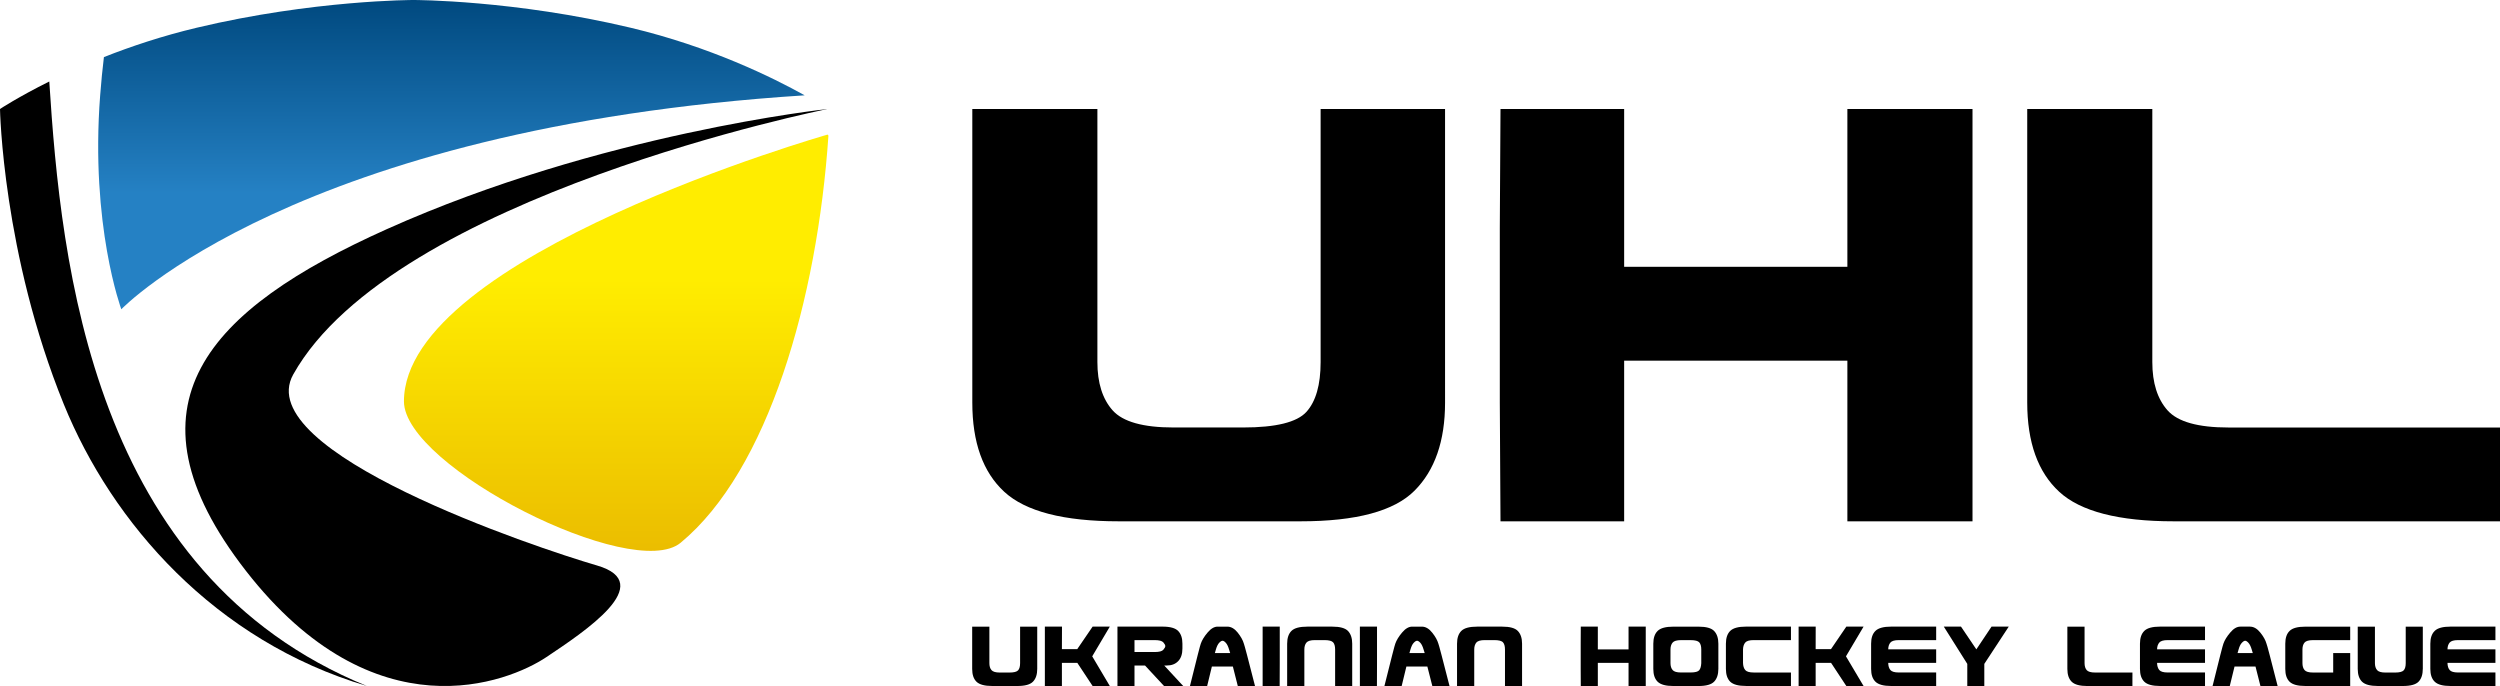
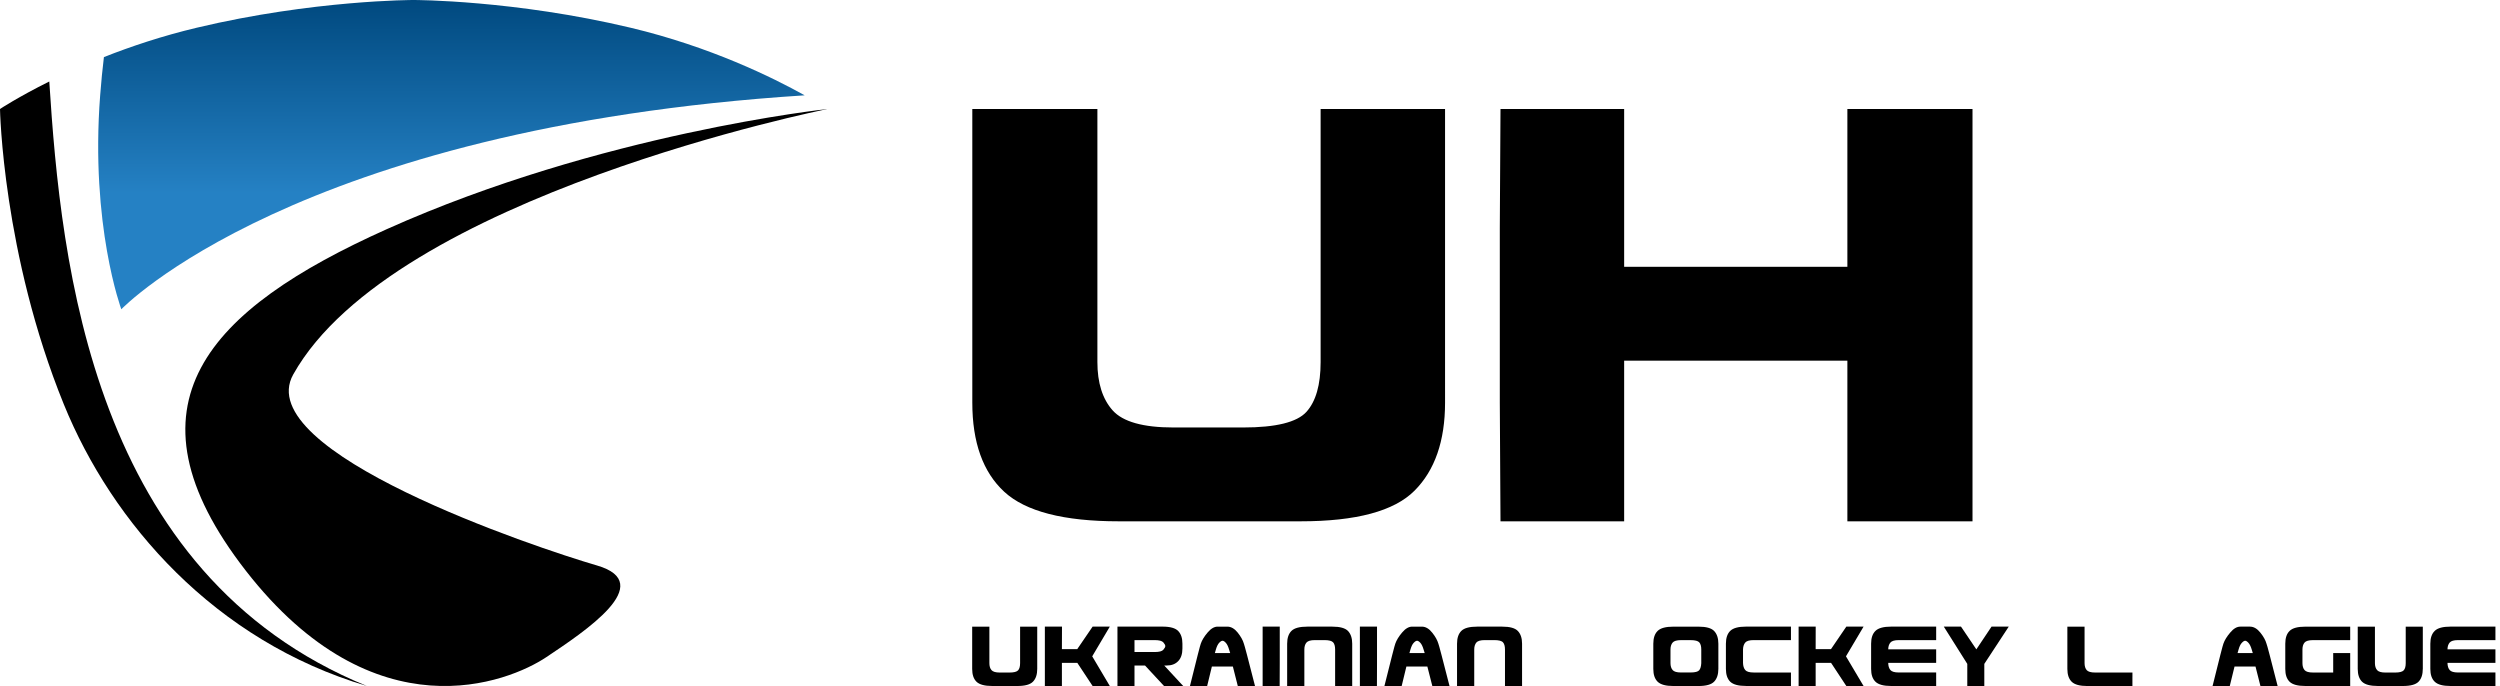
<svg xmlns="http://www.w3.org/2000/svg" xmlns:xlink="http://www.w3.org/1999/xlink" version="1.1" id="Шар_1" x="0px" y="0px" width="112.063px" height="30.751px" viewBox="0 0 112.063 30.751" enable-background="new 0 0 112.063 30.751" xml:space="preserve">
  <g>
    <defs>
      <rect id="SVGID_1_" y="0" width="112.063" height="30.751" />
    </defs>
    <clipPath id="SVGID_2_">
      <use xlink:href="#SVGID_1_" overflow="visible" />
    </clipPath>
    <path clip-path="url(#SVGID_2_)" d="M64.775,18.045c0,1.724-0.459,3.04-1.371,3.952c-0.912,0.914-2.613,1.371-5.1,1.371h-8.156   c-2.465,0-4.174-0.441-5.131-1.323s-1.433-2.215-1.433-4V4.886h5.607V16.23c0,0.934,0.229,1.657,0.686,2.168   c0.457,0.509,1.365,0.764,2.724,0.764h3.121c1.469,0,2.413-0.233,2.838-0.699c0.424-0.468,0.637-1.214,0.637-2.232V4.886h5.578   V18.045z" />
    <polygon clip-path="url(#SVGID_2_)" points="72.803,23.369 67.26,23.369 67.229,18.044 67.229,10.208 67.26,4.886 72.803,4.886    72.803,11.959 82.809,11.959 82.809,4.886 88.418,4.886 88.418,10.208 88.418,18.044 88.418,23.369 82.809,23.369 82.809,16.166    72.803,16.166  " />
-     <path clip-path="url(#SVGID_2_)" d="M112.063,20.627v2.741H97.436c-2.463,0-4.174-0.442-5.131-1.324   c-0.955-0.88-1.434-2.213-1.434-4V4.885h5.607V16.23c0,0.935,0.229,1.656,0.686,2.168c0.457,0.51,1.365,0.765,2.727,0.765h12.172   V20.627z" />
    <path clip-path="url(#SVGID_2_)" d="M2.209,3.653C0.811,4.349,0,4.885,0,4.885s0.115,6.489,2.863,13.243   c2.159,5.304,6.76,10.596,13.58,12.621C4.129,25.725,2.732,11.859,2.209,3.653" />
    <path clip-path="url(#SVGID_2_)" d="M37.098,4.886c0,0-10.17,1.084-19.764,5.388c-8.006,3.591-12.095,7.88-6.31,15.315   c5.771,7.413,11.777,4.999,13.47,3.865c1.692-1.133,5.006-3.311,2.264-4.107c-2.744-0.799-15.56-5.094-13.613-8.563   C17.635,8.777,37.098,4.886,37.098,4.886" />
  </g>
  <g>
    <defs>
      <path id="SVGID_3_" d="M18.541,0c0,0-4.49-0.004-9.728,1.244C7.266,1.613,5.867,2.082,4.658,2.559    C4.594,3.09,4.537,3.654,4.49,4.273c-0.449,5.823,0.948,9.59,0.948,9.59s7.783-8.129,30.632-9.59    c-1.424-0.795-4.228-2.178-7.8-3.029C23.061,0.003,18.592,0,18.541,0z" />
    </defs>
    <clipPath id="SVGID_4_">
      <use xlink:href="#SVGID_3_" overflow="visible" />
    </clipPath>
    <linearGradient id="SVGID_5_" gradientUnits="userSpaceOnUse" x1="-4.882813e-004" y1="30.763" x2="1" y2="30.763" gradientTransform="matrix(-6.000000e-007 -13.864 -13.864 6.000000e-007 446.581 13.866)">
      <stop offset="0" style="stop-color:#2581C4" />
      <stop offset="0.376" style="stop-color:#2581C4" />
      <stop offset="1" style="stop-color:#00497F" />
    </linearGradient>
    <rect x="4.041" y="-0.003" clip-path="url(#SVGID_4_)" fill="url(#SVGID_5_)" width="32.029" height="13.867" />
  </g>
  <g>
    <defs>
-       <path id="SVGID_6_" d="M18.107,17.99c-0.003,2.933,10.248,8.121,12.403,6.339c3.918-3.24,6.125-10.894,6.625-18.251l-0.037-0.045    C37.098,6.032,18.119,11.45,18.107,17.99" />
-     </defs>
+       </defs>
    <clipPath id="SVGID_7_">
      <use xlink:href="#SVGID_6_" overflow="visible" />
    </clipPath>
    <linearGradient id="SVGID_8_" gradientUnits="userSpaceOnUse" x1="-9.765625e-004" y1="30.752" x2="0.999" y2="30.752" gradientTransform="matrix(-8.000000e-007 18.66 18.66 8.000000e-007 -546.212 6.039)">
      <stop offset="0" style="stop-color:#FFED00" />
      <stop offset="0.349" style="stop-color:#FFED00" />
      <stop offset="1" style="stop-color:#EBBD00" />
    </linearGradient>
    <rect x="18.104" y="6.032" clip-path="url(#SVGID_7_)" fill="url(#SVGID_8_)" width="19.031" height="20.079" />
  </g>
  <g>
    <defs>
      <rect id="SVGID_9_" y="0" width="112.063" height="30.751" />
    </defs>
    <clipPath id="SVGID_10_">
      <use xlink:href="#SVGID_9_" overflow="visible" />
    </clipPath>
    <path clip-path="url(#SVGID_10_)" d="M46.494,29.985c0,0.248-0.062,0.437-0.189,0.569c-0.125,0.131-0.36,0.196-0.702,0.196H44.48   c-0.338,0-0.574-0.063-0.705-0.188c-0.133-0.128-0.197-0.32-0.197-0.577v-1.896h0.771v1.635c0,0.135,0.03,0.238,0.094,0.313   c0.063,0.073,0.188,0.11,0.375,0.11h0.43c0.203,0,0.332-0.035,0.391-0.102c0.058-0.067,0.087-0.175,0.087-0.321v-1.635h0.768   V29.985z" />
    <polygon clip-path="url(#SVGID_10_)" points="48.291,29.713 47.6,29.713 47.6,30.751 46.836,30.751 46.836,28.088 47.604,28.088    47.6,29.098 48.287,29.098 48.977,28.088 49.748,28.088 48.959,29.42 49.748,30.751 48.977,30.751  " />
    <path clip-path="url(#SVGID_10_)" d="M53.037,30.75h-0.859l-0.852-0.918h-0.472v0.918H50.09v-2.662h0.898h1.123   c0.342,0,0.577,0.066,0.702,0.197c0.127,0.132,0.189,0.321,0.189,0.569v0.114v0.098c0,0.247-0.062,0.437-0.189,0.568   c-0.125,0.132-0.295,0.197-0.512,0.197h-0.115L53.037,30.75z M51.756,29.227c0.203,0,0.332-0.033,0.391-0.102   c0.058-0.067,0.088-0.122,0.088-0.165s-0.03-0.098-0.088-0.165c-0.059-0.067-0.188-0.102-0.391-0.102h-0.43h-0.472v0.533H51.756z" />
    <path clip-path="url(#SVGID_10_)" d="M55.264,29.879h-0.196H54.52h-0.198l-0.211,0.871H53.34c0.301-1.218,0.463-1.852,0.486-1.899   c0.053-0.154,0.153-0.319,0.303-0.496c0.148-0.178,0.301-0.266,0.451-0.266h0.434c0.168,0,0.322,0.088,0.465,0.266   c0.14,0.177,0.234,0.342,0.277,0.496c0.023,0.048,0.191,0.682,0.5,1.899h-0.772L55.264,29.879z M54.836,29.273h0.307l-0.049-0.157   c-0.041-0.14-0.09-0.241-0.147-0.302c-0.056-0.062-0.105-0.092-0.146-0.092c-0.043,0-0.092,0.03-0.151,0.092   c-0.058,0.061-0.107,0.162-0.148,0.302l-0.045,0.157H54.836z" />
    <polygon clip-path="url(#SVGID_10_)" points="57.361,30.75 56.598,30.75 56.598,28.089 57.365,28.089 57.365,29.723  " />
    <path clip-path="url(#SVGID_10_)" d="M60.615,30.75h-0.768v-1.635c0-0.146-0.029-0.254-0.088-0.32   c-0.059-0.067-0.188-0.102-0.391-0.102h-0.43c-0.188,0-0.311,0.037-0.375,0.11c-0.063,0.074-0.095,0.178-0.095,0.312v1.635h-0.771   v-1.896c0-0.257,0.066-0.45,0.197-0.577s0.367-0.188,0.707-0.188h1.121c0.342,0,0.576,0.064,0.703,0.195   c0.125,0.133,0.188,0.322,0.188,0.57V30.75z" />
    <polygon clip-path="url(#SVGID_10_)" points="61.721,30.75 60.957,30.75 60.957,28.089 61.725,28.089 61.725,29.723  " />
    <path clip-path="url(#SVGID_10_)" d="M63.982,29.879h-0.195h-0.549h-0.197L62.83,30.75h-0.773c0.303-1.218,0.465-1.852,0.488-1.899   c0.053-0.154,0.154-0.319,0.303-0.496c0.148-0.178,0.301-0.266,0.451-0.266h0.434c0.168,0,0.322,0.088,0.463,0.266   c0.143,0.177,0.234,0.342,0.279,0.496c0.023,0.048,0.189,0.682,0.5,1.899h-0.771L63.982,29.879z M63.555,29.273h0.307l-0.049-0.157   c-0.041-0.14-0.09-0.241-0.146-0.302c-0.057-0.062-0.107-0.092-0.146-0.092c-0.043,0-0.092,0.03-0.15,0.092   c-0.059,0.061-0.107,0.162-0.148,0.302l-0.045,0.157H63.555z" />
    <path clip-path="url(#SVGID_10_)" d="M68.229,30.75h-0.768v-1.635c0-0.146-0.029-0.254-0.088-0.32   c-0.057-0.067-0.188-0.102-0.391-0.102h-0.43c-0.186,0-0.313,0.037-0.375,0.11c-0.061,0.074-0.094,0.178-0.094,0.312v1.635h-0.771   v-1.896c0-0.257,0.066-0.45,0.197-0.577s0.367-0.188,0.705-0.188h1.123c0.344,0,0.576,0.064,0.701,0.195   c0.127,0.133,0.189,0.322,0.189,0.57V30.75z" />
-     <polygon clip-path="url(#SVGID_10_)" points="71.623,30.75 70.859,30.75 70.855,29.985 70.855,28.855 70.859,28.089 71.623,28.089    71.623,29.108 73,29.108 73,28.089 73.771,28.089 73.771,28.855 73.771,29.985 73.771,30.75 73,30.75 73,29.713 71.623,29.713  " />
    <path clip-path="url(#SVGID_10_)" d="M76.838,30.553c-0.125,0.132-0.359,0.198-0.703,0.198h-1.123c-0.338,0-0.572-0.063-0.705-0.19   c-0.131-0.127-0.197-0.32-0.197-0.576v-1.13c0-0.257,0.066-0.45,0.197-0.577c0.133-0.127,0.367-0.188,0.705-0.188h1.123   c0.344,0,0.578,0.064,0.703,0.196s0.188,0.321,0.188,0.569v1.13C77.025,30.232,76.963,30.422,76.838,30.553 M76.26,29.116   c0-0.146-0.029-0.254-0.088-0.32c-0.058-0.067-0.189-0.102-0.392-0.102h-0.429c-0.188,0-0.313,0.037-0.375,0.11   c-0.063,0.074-0.096,0.178-0.096,0.312v0.606c0,0.135,0.033,0.24,0.096,0.313s0.188,0.109,0.375,0.109h0.429   c0.202,0,0.331-0.034,0.388-0.101c0.055-0.067,0.084-0.173,0.092-0.317V29.116z" />
    <path clip-path="url(#SVGID_10_)" d="M78.131,29.108v0.604c0.004,0.143,0.037,0.249,0.1,0.323c0.063,0.073,0.188,0.11,0.375,0.11   h0.43h1.244v0.604h-0.889h-1.123c-0.34,0-0.573-0.063-0.707-0.188c-0.131-0.128-0.197-0.32-0.197-0.577v-1.13   c0-0.257,0.066-0.45,0.197-0.577c0.134-0.127,0.367-0.189,0.707-0.189h1.123h0.889v0.605h-1.244h-0.43   c-0.188,0-0.313,0.037-0.375,0.11S78.135,28.979,78.131,29.108" />
    <polygon clip-path="url(#SVGID_10_)" points="82.078,29.713 81.387,29.713 81.387,30.751 80.623,30.751 80.623,28.088    81.389,28.088 81.387,29.098 82.074,29.098 82.762,28.088 83.535,28.088 82.746,29.42 83.535,30.751 82.762,30.751  " />
    <path clip-path="url(#SVGID_10_)" d="M84.859,29.713h-0.219c0.002,0.141,0.035,0.249,0.098,0.322s0.188,0.109,0.375,0.109h0.43   h1.246v0.606h-0.891h-1.123c-0.338,0-0.574-0.063-0.705-0.19c-0.133-0.127-0.197-0.319-0.197-0.577v-1.129   c0-0.257,0.064-0.449,0.197-0.576c0.131-0.128,0.367-0.19,0.705-0.19h1.123h0.891v0.605h-1.246h-0.43   c-0.188,0-0.313,0.037-0.375,0.11c-0.063,0.074-0.096,0.175-0.098,0.304h0.219h1.93v0.605H84.859z" />
    <polygon clip-path="url(#SVGID_10_)" points="88.184,29.759 87.131,28.088 87.902,28.088 88.59,29.108 89.271,28.088    90.043,28.088 88.947,29.759 88.947,30.75 88.184,30.75  " />
    <path clip-path="url(#SVGID_10_)" d="M95.586,30.357v0.395h-2.012c-0.34,0-0.576-0.063-0.707-0.19s-0.197-0.319-0.197-0.576v-1.896   h0.771v1.634c0,0.136,0.032,0.239,0.095,0.313c0.064,0.073,0.189,0.109,0.375,0.109h1.676V30.357z" />
-     <path clip-path="url(#SVGID_10_)" d="M96.912,29.713h-0.221c0.002,0.141,0.037,0.249,0.1,0.322s0.188,0.109,0.375,0.109h0.43h1.244   v0.606h-0.889h-1.123c-0.34,0-0.576-0.063-0.707-0.19s-0.197-0.319-0.197-0.577v-1.129c0-0.257,0.066-0.449,0.197-0.576   c0.131-0.128,0.367-0.19,0.707-0.19h1.123h0.889v0.605h-1.244h-0.43c-0.188,0-0.313,0.037-0.375,0.11   c-0.063,0.074-0.098,0.175-0.1,0.304h0.221h1.928v0.605H96.912z" />
    <path clip-path="url(#SVGID_10_)" d="M101.104,29.879h-0.197h-0.549h-0.195l-0.213,0.871h-0.771   c0.301-1.218,0.463-1.852,0.486-1.899c0.053-0.154,0.154-0.319,0.305-0.496c0.148-0.178,0.299-0.266,0.451-0.266h0.434   c0.166,0,0.32,0.088,0.463,0.266c0.143,0.177,0.234,0.342,0.277,0.496c0.025,0.048,0.191,0.682,0.5,1.899h-0.771L101.104,29.879z    M100.674,29.273h0.307l-0.047-0.157c-0.041-0.14-0.092-0.241-0.148-0.302c-0.057-0.062-0.105-0.092-0.146-0.092   s-0.09,0.03-0.148,0.092c-0.059,0.061-0.109,0.162-0.148,0.302l-0.045,0.157H100.674z" />
    <path clip-path="url(#SVGID_10_)" d="M105.348,30.75h-0.885h-1.123c-0.34,0-0.574-0.063-0.705-0.188   c-0.133-0.128-0.197-0.32-0.197-0.577v-1.13c0-0.257,0.064-0.45,0.197-0.577c0.131-0.127,0.365-0.188,0.705-0.188h1.123h0.885   v0.604h-0.762h-0.479h-0.43c-0.188,0-0.313,0.037-0.375,0.11c-0.063,0.074-0.094,0.178-0.094,0.312v0.607   c0,0.134,0.031,0.239,0.094,0.313s0.188,0.11,0.375,0.11h0.43h0.479v-0.873h0.762V30.75z" />
    <path clip-path="url(#SVGID_10_)" d="M108.602,29.985c0,0.248-0.062,0.437-0.187,0.569c-0.125,0.131-0.36,0.196-0.702,0.196h-1.123   c-0.34,0-0.574-0.063-0.707-0.188c-0.131-0.128-0.197-0.32-0.197-0.577v-1.896h0.771v1.635c0,0.135,0.033,0.238,0.096,0.313   c0.063,0.073,0.188,0.11,0.375,0.11h0.43c0.201,0,0.332-0.035,0.391-0.102c0.059-0.067,0.088-0.175,0.088-0.321v-1.635h0.766   V29.985z" />
    <path clip-path="url(#SVGID_10_)" d="M109.928,29.713h-0.219c0.002,0.141,0.035,0.249,0.098,0.322s0.188,0.109,0.375,0.109h0.43   h1.246v0.606h-0.891h-1.123c-0.338,0-0.574-0.063-0.705-0.19c-0.133-0.127-0.199-0.319-0.199-0.577v-1.129   c0-0.257,0.066-0.449,0.199-0.576c0.131-0.128,0.367-0.19,0.705-0.19h1.123h0.891v0.605h-1.246h-0.43   c-0.188,0-0.313,0.037-0.375,0.11c-0.063,0.074-0.096,0.175-0.098,0.304h0.219h1.93v0.605H109.928z" />
  </g>
</svg>